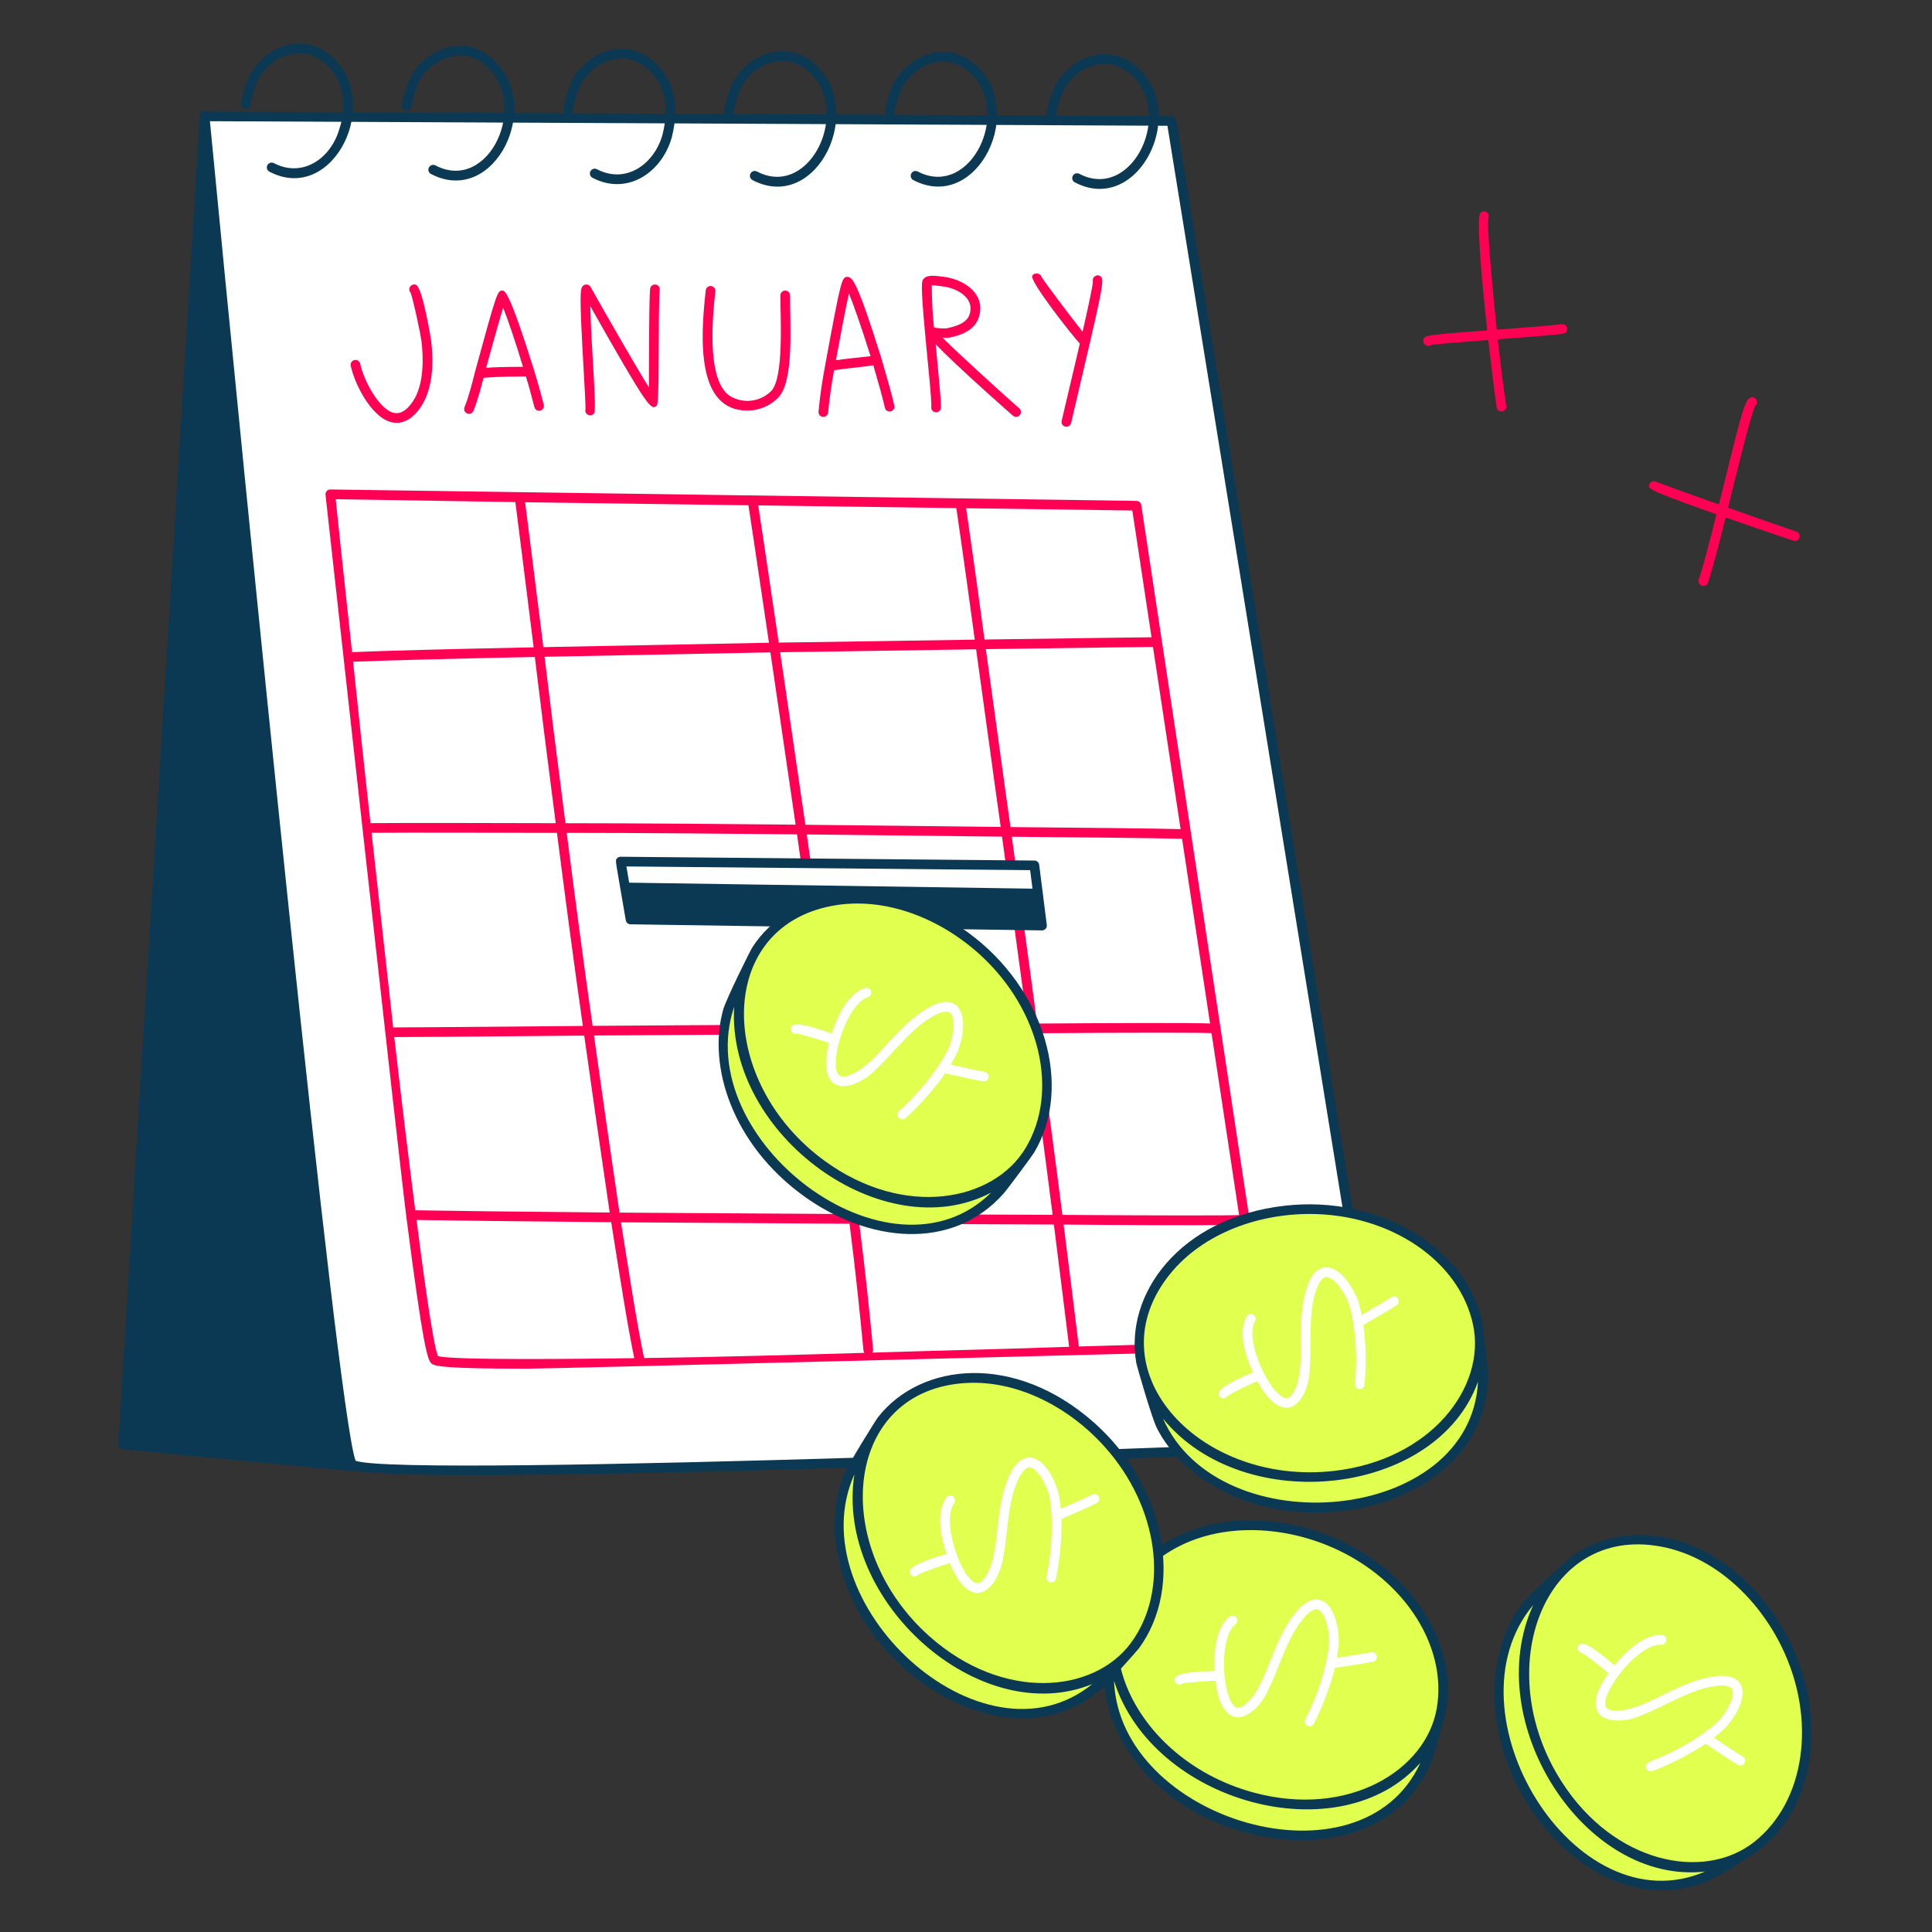
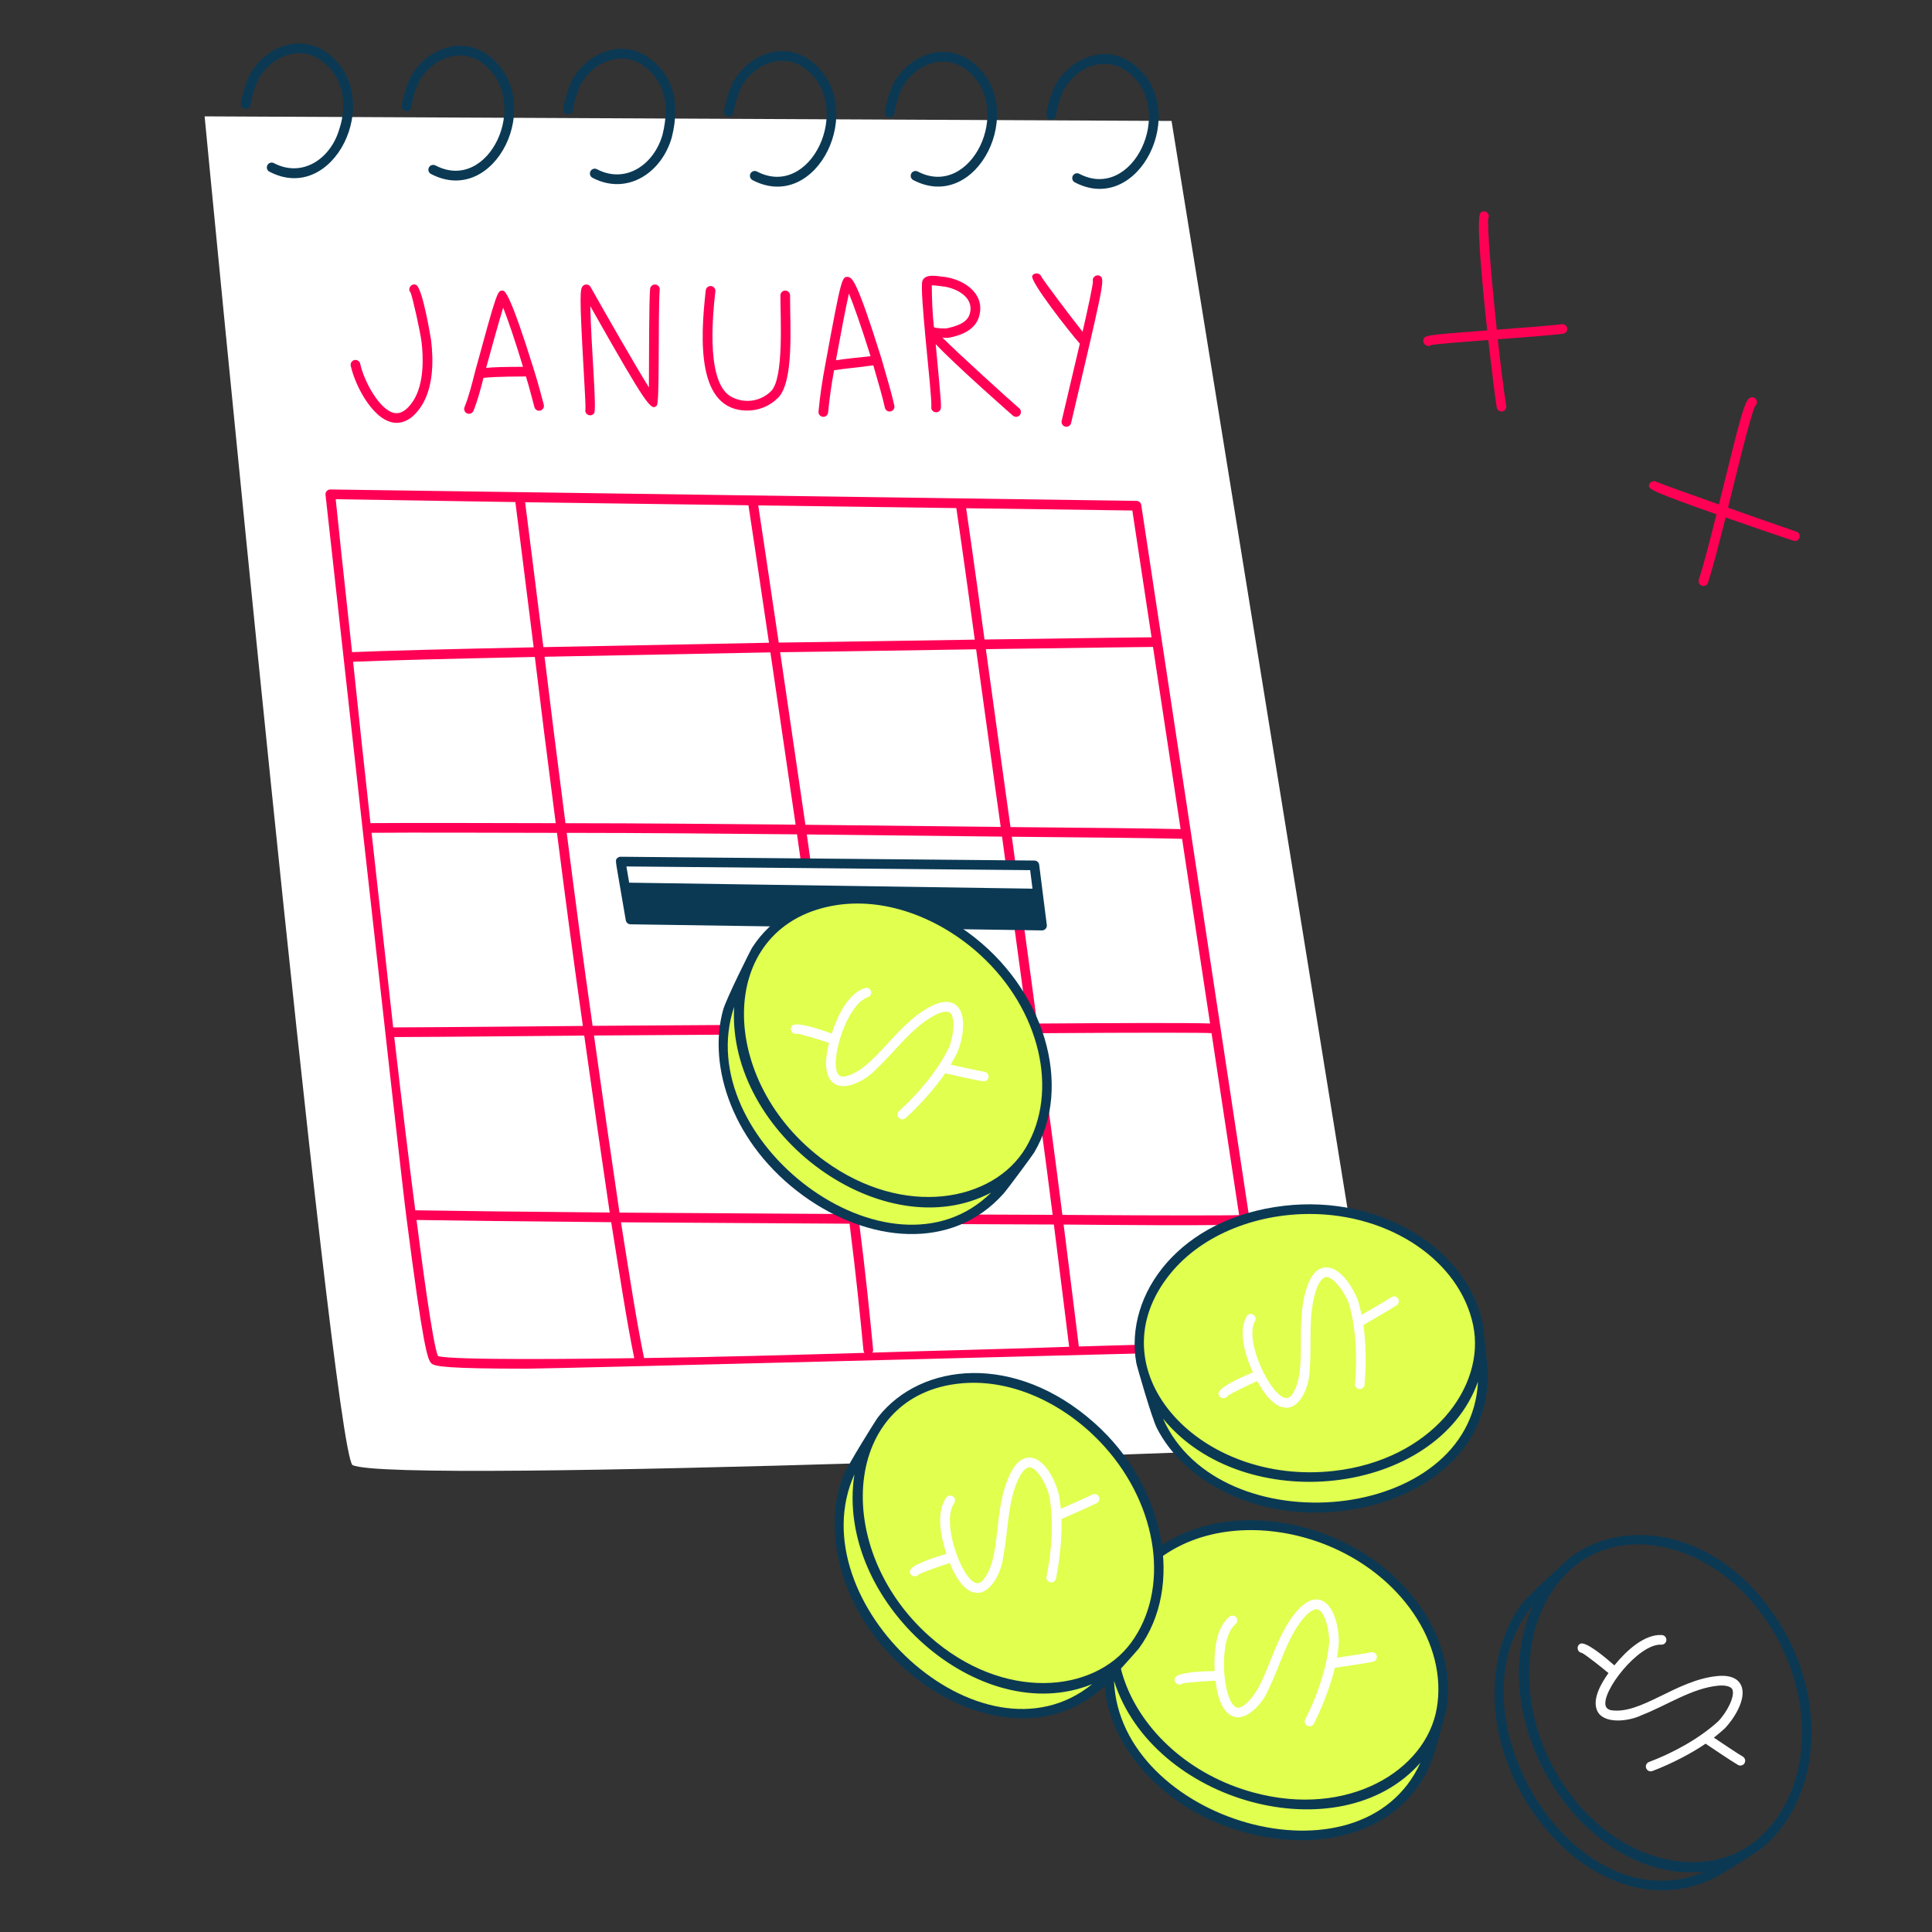
<svg xmlns="http://www.w3.org/2000/svg" fill="none" viewBox="0 0 200 200" id="Savings-Calendar--Streamline-Manchester">
  <rect x="0" y="0" width="200" height="200" fill="#333333" stroke="none" />
  <desc> Savings Calendar Streamline Illustration: https://streamlinehq.com </desc>
  <g id="savings-calendar--finance-money-savings-calendar">
    <g id="calendar">
      <path id="vector" fill="#ffffff" d="m121.278 12.52 -100.096 -0.474S34.354 149.452 36.484 151.66c4.191 2.102 102.303 -1.937 106.959 -2.129L121.278 12.52Z" stroke-width="1" />
      <path id="vector_2" fill="#ff0055" d="m131.316 139.202 -13.173 -86.924c-0.037 -0.242 -0.243 -0.422 -0.488 -0.425l-83.452 -1.183c-0.292 -0.01 -0.536 0.25 -0.505 0.551 0.007 0.07 7.688 69.541 8.363 74.71 1.738 13.533 2.199 14.877 2.616 15.224 0.338 0.29 1.488 0.531 9.878 0.531 2.906 0 76.203 -1.906 76.286 -1.909 0.3 -0.012 0.52 -0.281 0.475 -0.575Zm-64.641 1.383c-0.768 -3.65 -1.598 -9.071 -2.391 -14.053 3.733 0.036 19.704 0.112 23.661 0.147 0.675 5.303 1.124 9.785 1.441 13.118 0.009 0.095 0.044 0.18 0.096 0.251 -7.407 0.213 -15.731 0.452 -22.808 0.537h0.001Zm10.804 -88.279s0.909 5.95 2.126 14.231l-23.356 0.454c-0.674 -5.43 -1.837 -14.578 -1.89 -15l23.119 0.315h0.001Zm21.522 0.293s0.855 5.821 1.907 13.617c-2.462 0.033 -16.029 0.259 -20.295 0.304 -1.228 -8.357 -2.121 -14.201 -2.121 -14.201l20.508 0.279 0.001 0.001Zm23.216 33.232c-2.677 -0.075 -10.266 -0.149 -17.611 -0.213 -0.521 -3.617 -2.202 -15.989 -2.551 -18.417 10.031 -0.152 17.303 -0.23 17.303 -0.23l2.858 18.861 0.001 -0.001ZM86.286 106.042c-0.682 -4.936 -2.767 -19.66 -2.767 -19.66l20.213 0.226c0.374 2.841 2.166 15.825 2.621 19.355 -2.834 0.002 -16.292 0.077 -20.067 0.079Zm14.761 -38.828c0.354 2.462 2.035 14.83 2.547 18.392l-20.219 -0.226 -2.615 -17.862c4.219 -0.045 17.79 -0.271 20.287 -0.304Zm6.314 38.745c-0.459 -3.571 -2.249 -16.542 -2.618 -19.341 7.476 0.065 15.167 0.141 17.626 0.216l2.897 19.118c-2.009 -0.084 -10.517 -0.046 -17.905 0.006v0.001ZM79.752 67.533l2.611 17.837c-7.224 -0.068 -16.05 -0.15 -23.827 -0.152 -0.909 -7.03 -1.618 -12.678 -2.165 -17.23l23.381 -0.454v-0.001Zm2.757 18.838s2.093 14.783 2.769 19.675c-3.955 0.035 -20.079 0.111 -23.932 0.148 -0.982 -6.836 -1.901 -13.886 -2.681 -19.978 7.797 0.003 16.633 0.085 23.844 0.154v0.001Zm2.906 20.674c0.834 6.13 1.663 12.55 2.406 18.632 -3.912 -0.035 -19.912 -0.111 -23.692 -0.148 -0.881 -5.933 -1.791 -12.252 -2.641 -18.335l23.927 -0.148v-0.001Zm3.414 18.637c-0.742 -6.079 -1.571 -12.502 -2.405 -18.641 3.727 -0.002 17.189 -0.077 20.061 -0.079 0 0 1.985 14.726 2.485 18.798 -2.882 -0.002 -16.388 -0.077 -20.141 -0.079v0.001Zm21.149 0.083c-0.503 -4.109 -2.484 -18.807 -2.484 -18.807 11.018 -0.078 17.295 -0.063 17.924 -0.007l2.854 18.831c-0.92 0.049 -7.3 0.059 -18.294 -0.017Zm9.23 -59.794s-7.192 0.078 -17.292 0.231c-1.061 -7.868 -1.902 -13.59 -1.902 -13.59l17.205 0.235 1.989 13.124Zm-65.857 -13.997c0.039 0.313 1.226 9.653 1.894 15.036 -9.281 0.192 -15.294 0.352 -18.8 0.499 -0.882 -8.017 -1.508 -14.026 -1.694 -15.831l18.599 0.296h0.001Zm-16.797 16.531c3.52 -0.146 9.539 -0.305 18.813 -0.498 0.545 4.544 1.253 10.186 2.161 17.209 -2.612 0 -15.925 -0.049 -19.178 -0.006 -0.63 -5.619 -1.194 -11.001 -1.797 -16.706l0.001 0.001Zm1.909 17.706c3.176 -0.043 16.534 0.005 19.195 0.007 0.779 6.085 1.698 13.139 2.681 19.987 0 0 -15.799 0.148 -19.638 0.152l-2.237 -20.146h-0.001Zm2.351 21.146c3.772 -0.004 19.667 -0.153 19.667 -0.153 0.847 6.068 1.756 12.379 2.637 18.316 -9.874 -0.089 -16.282 -0.163 -20.13 -0.231 -0.645 -4.975 -1.376 -11.003 -2.174 -17.931v-0.001Zm4.526 33.023c-0.542 -1.149 -1.742 -10.354 -2.222 -14.089 3.888 0.068 10.31 0.142 20.154 0.23 0.812 5.099 1.63 10.427 2.387 14.076 -5.213 0.069 -18.809 0.237 -20.318 -0.216l-0.001 -0.001Zm44.964 -0.358c0.06 -0.092 0.091 -0.203 0.079 -0.321 -0.316 -3.314 -0.761 -7.761 -1.428 -13.019 3.711 0.002 17.224 0.077 20.142 0.079 0.471 3.674 1.581 12.658 1.581 12.658 -5.999 0.219 -13.544 0.39 -20.373 0.603h-0.001Zm21.376 -0.634s-1.111 -9.002 -1.575 -12.623c4.229 0.03 16.801 0.169 18.309 -0.048l1.831 12.08c-2.002 0.074 -9.188 0.332 -18.565 0.591Z" stroke-width="1" />
      <path id="vector_3" fill="#ff0055" d="M41.057 43.773c-2.284 0 -4.269 -3.725 -4.747 -5.906 -0.059 -0.27 0.112 -0.536 0.382 -0.595 0.271 -0.059 0.536 0.112 0.595 0.382 0.403 1.842 2.021 4.815 3.54 5.098 0.666 0.123 1.317 -0.295 1.943 -1.244 1.178 -1.806 1.049 -4.618 0.867 -6.133 -0.153 -1.144 -0.891 -4.456 -1.126 -5.077 -0.365 -0.38 0.035 -0.992 0.535 -0.823 0.708 0.24 1.576 5.72 1.584 5.775 0.243 2.022 0.261 4.838 -1.023 6.807 -0.9 1.364 -1.829 1.717 -2.55 1.717v-0.001Z" stroke-width="1" />
      <path id="vector_4" fill="#ff0055" d="M56.291 41.889c-0.298 -1.11 -0.534 -2.051 -1.028 -3.636 -2.527 -8.12 -3.023 -8.17 -3.241 -8.17 -0.523 0 -0.554 0 -2.852 8.424 -0.306 1.224 -0.622 2.489 -1.083 3.643 -0.103 0.256 0.022 0.547 0.279 0.65 0.262 0.103 0.549 -0.027 0.65 -0.279 0.439 -1.099 0.747 -2.265 1.031 -3.399 0.33 -0.048 1.448 -0.146 4.397 -0.152 0.334 1.056 0.554 1.966 0.881 3.181 0.072 0.266 0.348 0.423 0.614 0.351 0.266 -0.073 0.422 -0.347 0.351 -0.614l0.001 0.001Zm-4.203 -10.046c0.498 1.271 1.321 3.664 2.052 6.129 -1.989 0.005 -3.145 0.037 -3.816 0.113 0.463 -1.695 1.286 -4.684 1.765 -6.242h-0.001Z" stroke-width="1" />
      <path id="vector_5" fill="#ff0055" d="M60.609 42.368c0.023 -0.344 -0.085 -2.244 -0.19 -4.083 -0.45 -7.886 -0.37 -8.39 -0.074 -8.687 0.235 -0.236 0.628 -0.178 0.789 0.108 1.85 3.281 4.666 8.188 6.041 10.401 0.02 -2.882 0.002 -8.913 0.125 -10.203 0.026 -0.275 0.268 -0.475 0.545 -0.45 0.275 0.026 0.477 0.27 0.45 0.545 -0.09 0.941 -0.101 4.683 -0.111 7.688 -0.009 2.742 -0.072 4.173 -0.191 4.292 -0.574 0.576 -0.938 0.228 -6.886 -10.288 0.093 4.302 0.681 10.661 0.402 11.079 -0.31 0.464 -1.042 0.142 -0.9 -0.403v0.001Z" stroke-width="1" />
      <path id="vector_6" fill="#ff0055" d="M77.366 42.502c-5.229 0 -4.893 -7.291 -4.306 -12.448 0.031 -0.275 0.28 -0.473 0.552 -0.442 0.275 0.031 0.473 0.278 0.442 0.552 -0.339 3 -0.94 9.805 1.831 11.002 1.33 0.629 2.908 0.352 3.944 -0.683 1.335 -1.335 0.958 -7.62 0.958 -9.901 0 -0.276 0.224 -0.5 0.5 -0.5s0.5 0.224 0.5 0.5c0 3.348 0.413 8.944 -1.251 10.608 -0.859 0.858 -2.008 1.312 -3.17 1.312Z" stroke-width="1" />
      <path id="vector_7" fill="#ff0055" d="M92.582 41.994c-0.241 -1.125 -0.805 -3.057 -1.353 -4.935 -2.57 -8.225 -3.017 -8.315 -3.475 -8.396 -0.59 0 -0.651 0 -2.305 9.004 -0.336 1.767 -0.564 3.335 -0.717 4.937 -0.028 0.294 0.203 0.547 0.498 0.547 0.255 0 0.473 -0.194 0.497 -0.453 0.134 -1.407 0.327 -2.79 0.615 -4.372 1.174 -0.184 2.481 -0.28 4.065 -0.508 0.495 1.699 0.981 3.387 1.195 4.385 0.058 0.271 0.324 0.445 0.594 0.384 0.27 -0.058 0.442 -0.324 0.384 -0.594l0.002 0.001Zm-6.047 -4.702c0.432 -2.35 0.993 -5.378 1.346 -6.907 0.456 1.092 1.217 3.235 2.241 6.487 -0.667 0.083 -2.829 0.285 -3.587 0.42Z" stroke-width="1" />
      <path id="vector_8" fill="#ff0055" d="M105.186 43.151c-0.115 0 -0.231 -0.04 -0.325 -0.12 -0.072 -0.061 -5.869 -5.143 -7.999 -7.41 0.56 6.007 0.621 6.519 0.49 6.781 -0.261 0.522 -1.056 0.245 -0.937 -0.325 0.054 -1.516 -1.276 -12.125 -0.921 -13.02 0.326 -0.813 1.752 -0.415 2.284 -0.394 2.124 0.31 4.077 1.734 3.639 3.836 -0.326 1.851 -2.389 2.292 -3.067 2.438 -0.237 0.068 -0.527 0.042 -0.804 0.001 1.691 1.69 6.873 6.396 7.967 7.333 0.354 0.303 0.135 0.88 -0.326 0.88h-0.001Zm-7.079 -9.184c1.473 -0.317 2.18 -0.825 2.327 -1.657 0.312 -1.499 -1.289 -2.435 -2.737 -2.653 0.103 0.038 -0.791 -0.132 -1.239 -0.114 0.008 1.586 0.081 3.014 0.223 4.334 0.313 0.125 1.184 0.159 1.427 0.089l-0.001 0.001Z" stroke-width="1" />
      <path id="vector_9" fill="#ff0055" d="M113.98 28.652c-0.356 -0.357 -0.961 -0.017 -0.839 0.475 -0.016 0.47 -0.494 2.683 -1.073 5.217 -1.36 -1.725 -3.934 -5.145 -4.271 -5.709 -0.108 -0.389 -0.758 -0.459 -0.938 -0.077 -0.262 0.555 3.852 5.811 4.926 7.019 -0.474 2.048 -1.88 7.986 -1.88 7.986 -0.063 0.269 0.104 0.538 0.373 0.601 0.275 0.063 0.539 -0.109 0.601 -0.373 3.144 -13.365 3.483 -14.756 3.101 -15.139Z" stroke-width="1" />
      <path id="vector_10" fill="#0b3954" d="M27.891 17.774c-0.245 -0.128 -0.339 -0.43 -0.211 -0.675 0.128 -0.245 0.43 -0.339 0.675 -0.211 2.935 1.538 5.888 -0.435 6.781 -3.56 0.807 -2.435 0.479 -5.148 -1.65 -6.89 -2.297 -1.893 -5.368 -0.69 -6.741 1.751 -0.4 0.883 -0.671 1.769 -0.809 2.67 -0.042 0.273 -0.301 0.459 -0.57 0.418 -0.273 -0.042 -0.46 -0.297 -0.418 -0.57 0.153 -0.993 0.449 -1.965 0.907 -2.971 1.702 -3.032 5.468 -4.376 8.266 -2.072 5.705 4.667 0.415 15.589 -6.229 12.108l-0.001 0.002Z" stroke-width="1" />
      <path id="vector_11" fill="#0b3954" d="M44.613 18.011c-0.245 -0.128 -0.339 -0.43 -0.211 -0.675 0.128 -0.245 0.43 -0.339 0.675 -0.211 5.56 2.912 9.883 -6.497 5.052 -10.45 -2.3 -1.895 -5.37 -0.687 -6.741 1.751 -0.4 0.883 -0.671 1.769 -0.809 2.67 -0.042 0.273 -0.3 0.46 -0.57 0.418 -0.273 -0.042 -0.46 -0.297 -0.418 -0.57 0.153 -0.993 0.449 -1.965 0.907 -2.971 1.689 -3.01 5.454 -4.388 8.266 -2.072 5.757 4.71 0.496 15.59 -6.15 12.108l-0.001 0.002Z" stroke-width="1" />
      <path id="vector_12" fill="#0b3954" d="M61.335 18.405c-0.245 -0.128 -0.339 -0.43 -0.211 -0.675 0.128 -0.245 0.43 -0.34 0.675 -0.211 2.961 1.551 5.898 -0.469 6.781 -3.56 0.855 -3.424 -0.027 -5.591 -1.727 -6.967 -2.286 -1.883 -5.359 -0.711 -6.743 1.75 -0.4 0.883 -0.671 1.769 -0.809 2.67 -0.042 0.273 -0.299 0.459 -0.57 0.418 -0.273 -0.042 -0.46 -0.297 -0.418 -0.57 0.153 -0.993 0.449 -1.965 0.907 -2.971 1.703 -3.034 5.47 -4.374 8.266 -2.072 1.958 1.586 3.027 4.134 2.06 8.001 -1.06 3.713 -4.658 6.048 -8.21 4.187h-0.001Z" stroke-width="1" />
      <path id="vector_13" fill="#0b3954" d="M77.899 18.642c-0.245 -0.128 -0.339 -0.43 -0.211 -0.675 0.128 -0.245 0.431 -0.339 0.675 -0.211 5.572 2.918 9.977 -6.604 5.133 -10.527 -2.286 -1.883 -5.359 -0.711 -6.743 1.75 -0.4 0.883 -0.671 1.769 -0.809 2.671 -0.042 0.273 -0.299 0.459 -0.57 0.418 -0.273 -0.042 -0.46 -0.297 -0.418 -0.57 0.153 -0.993 0.449 -1.965 0.907 -2.971 1.702 -3.032 5.468 -4.376 8.266 -2.072 5.726 4.636 0.483 15.703 -6.229 12.188l-0.001 -0.001Z" stroke-width="1" />
      <path id="vector_14" fill="#0b3954" d="M94.543 18.642c-0.245 -0.128 -0.339 -0.43 -0.211 -0.675 0.128 -0.245 0.43 -0.339 0.675 -0.211 5.534 2.898 9.988 -6.517 5.133 -10.448 -2.286 -1.883 -5.359 -0.711 -6.743 1.75 -0.4 0.883 -0.671 1.769 -0.809 2.67 -0.042 0.273 -0.301 0.46 -0.57 0.418 -0.273 -0.042 -0.46 -0.297 -0.418 -0.57 0.153 -0.993 0.449 -1.965 0.907 -2.971 1.701 -3.032 5.468 -4.376 8.266 -2.072 5.735 4.643 0.432 15.598 -6.229 12.108l-0.001 0.001Z" stroke-width="1" />
      <path id="vector_15" fill="#0b3954" d="M111.265 18.878c-0.245 -0.128 -0.339 -0.43 -0.211 -0.675 0.128 -0.245 0.431 -0.339 0.675 -0.211 5.557 2.911 9.975 -6.574 5.135 -10.446 -2.3 -1.894 -5.368 -0.701 -6.745 1.748 -0.4 0.883 -0.671 1.769 -0.809 2.67 -0.042 0.273 -0.3 0.46 -0.57 0.418 -0.273 -0.042 -0.46 -0.297 -0.418 -0.57 0.153 -0.993 0.449 -1.965 0.907 -2.971 1.701 -3.032 5.469 -4.377 8.266 -2.072 5.744 4.595 0.448 15.607 -6.229 12.108l-0.001 0.001Z" stroke-width="1" />
-       <path id="vector_16" fill="#0b3954" d="M143.936 149.372 121.771 12.44c-0.039 -0.242 -0.248 -0.42 -0.494 -0.42l-99.827 -0.474c-0.326 -0.208 -0.745 0.018 -0.768 0.391L12.242 149.5c-0.017 0.269 0.183 0.503 0.452 0.528 27.046 2.56 25.624 2.673 36.288 2.673 27.661 0 91.19 -2.614 94.481 -2.75 0.3 -0.012 0.521 -0.283 0.473 -0.579Zm-107.124 1.844c-1.94 -5.037 -11.462 -100.961 -15.081 -138.67l99.121 0.474 22.007 135.956c-5.333 0.218 -100.909 4.085 -106.047 2.241v-0.001Z" stroke-width="1" />
    </g>
    <g id="coin 5">
      <path id="vector_17" fill="#e0ff4f" d="M149.152 176.904c1.318 -7.591 -4.858 -15.763 -14.209 -18.289 -9.351 -2.526 -17.977 1.578 -19.576 9.115 -0.021 0.1 -0.77 6.204 -0.257 8.484 1.325 5.885 6.925 11.176 14.005 13.101 8.265 2.248 15.925 -0.499 18.547 -7.222 0.101 -0.258 1.485 -5.161 1.49 -5.19v0.001Z" stroke-width="1" />
      <path id="vector_18" fill="#0b3954" d="M149.716 177.029c1.362 -7.852 -5.013 -16.286 -14.569 -18.868 -10.54 -2.847 -18.811 2.375 -20.267 9.457 -0.065 0.283 -0.619 5.902 -0.511 7.067 0.566 6.109 5.934 12.702 14.646 15.04 7.935 2.127 16.409 -0.06 19.266 -7.626 0.215 -0.57 1.376 -4.73 1.435 -5.07Zm-28.668 -16.394c4.724 -2.91 10.971 -2.799 16.197 -0.724 7.754 3.08 12.651 10.24 11.486 16.947 -1.119 6.439 -9.178 11.352 -18.951 8.707 -13.32 -3.603 -19.241 -18.456 -8.732 -24.93Zm-5.724 13.37c4.011 12.656 23.405 17.922 31.714 8.474 -6.113 13.418 -31.151 5.967 -31.714 -8.474Z" stroke-width="1" />
      <path id="vector_19" fill="#ffffff" d="M142.524 171.427c-0.057 -0.27 -0.323 -0.443 -0.593 -0.385 -0.593 0.126 -2.531 0.414 -3.535 0.56 0.08 -0.466 0.146 -0.949 0.195 -1.446 0.052 -1.198 -0.311 -3.866 -1.765 -4.468 -0.502 -0.212 -1.363 -0.23 -2.421 0.924 -2.917 3.174 -3.166 8.361 -5.842 10.067 -0.318 0.151 -0.499 0.103 -0.608 0.05 -1.397 -0.654 -1.898 -7.101 -0.057 -8.596 0.215 -0.174 0.247 -0.489 0.073 -0.703 -0.174 -0.214 -0.489 -0.247 -0.703 -0.073 -1.406 1.143 -1.633 3.651 -1.526 5.628 -1.198 0.015 -3.879 0.116 -4.116 0.712 -0.184 0.464 0.354 0.882 0.758 0.589 0.453 -0.127 2.619 -0.271 3.443 -0.299 0.147 1.272 0.538 3.103 1.705 3.648 1.429 0.683 3.2 -1.288 3.782 -2.761 1.241 -2.484 1.967 -5.561 3.828 -7.586 0.368 -0.401 0.915 -0.8 1.301 -0.676 0.708 0.293 1.207 2.155 1.15 3.474 -0.271 2.708 -1.282 5.565 -2.476 7.899 -0.126 0.246 -0.028 0.547 0.217 0.673 0.247 0.123 0.547 0.029 0.673 -0.217 1 -1.955 1.799 -4.198 2.177 -5.796 0.812 -0.117 3.242 -0.471 3.955 -0.623 0.27 -0.058 0.442 -0.323 0.385 -0.593v-0.002Z" stroke-width="1" />
    </g>
    <g id="coin 2">
      <path id="vector_20" fill="#e0ff4f" d="M152.908 137.068c-1.576 -7.541 -10.333 -12.857 -19.956 -11.753 -9.623 1.104 -16.125 8.102 -14.829 15.697 0.017 0.101 1.574 6.05 2.893 7.98 3.403 4.98 10.561 7.831 17.852 7.007 8.511 -0.962 14.616 -6.342 14.571 -13.558 -0.002 -0.277 -0.525 -5.345 -0.531 -5.373Z" stroke-width="1" />
      <path id="vector_21" fill="#0b3954" d="M153.478 136.976c-1.633 -7.8 -10.67 -13.286 -20.504 -12.158 -10.847 1.244 -16.606 9.151 -15.345 16.27 0.044 0.287 1.603 5.713 2.134 6.757 2.781 5.469 10.203 9.614 19.163 8.572 8.159 -0.952 15.228 -6.113 15.091 -14.199 -0.01 -0.609 -0.468 -4.904 -0.538 -5.241l-0.001 -0.001Zm-32.695 -4.655c3.316 -4.448 9.163 -6.651 14.786 -6.651 8.344 0 15.537 4.847 16.93 11.511 1.337 6.397 -4.34 13.938 -14.399 15.087 -13.709 1.568 -24.695 -10.051 -17.317 -19.947Zm-0.385 14.539c8.4 10.282 28.367 8.018 32.603 -3.831 -0.728 14.727 -26.749 17.044 -32.603 3.831Z" stroke-width="1" />
      <path id="vector_22" fill="#ffffff" d="M144.726 134.425c-0.153 -0.23 -0.464 -0.292 -0.693 -0.139 -0.505 0.336 -2.2 1.319 -3.079 1.825 -0.097 -0.462 -0.215 -0.936 -0.352 -1.416 -0.394 -1.132 -1.716 -3.479 -3.29 -3.501 -0.545 -0.011 -1.352 0.289 -1.909 1.752 -1.539 4.027 0.143 8.939 -1.714 11.512 -0.239 0.258 -0.426 0.279 -0.546 0.271 -1.539 -0.092 -4.385 -5.899 -3.226 -7.968 0.135 -0.241 0.049 -0.546 -0.192 -0.681 -0.24 -0.135 -0.545 -0.049 -0.681 0.192 -0.885 1.581 -0.17 3.996 0.659 5.793 -1.108 0.457 -3.562 1.54 -3.562 2.181 0 0.499 0.655 0.689 0.922 0.268 0.374 -0.285 2.333 -1.219 3.089 -1.548 0.607 1.128 1.646 2.685 2.931 2.761 1.58 0.107 2.498 -2.378 2.496 -3.962 0.237 -2.767 -0.224 -5.895 0.758 -8.463 0.194 -0.509 0.555 -1.081 0.96 -1.109 0.766 0.011 1.917 1.558 2.351 2.804 0.748 2.617 0.863 5.645 0.614 8.255 -0.026 0.275 0.176 0.519 0.45 0.545 0.275 0.023 0.519 -0.175 0.545 -0.45 0.208 -2.186 0.123 -4.566 -0.116 -6.19 0.711 -0.409 2.839 -1.635 3.446 -2.039 0.23 -0.153 0.292 -0.464 0.139 -0.693Z" stroke-width="1" />
    </g>
    <g id="coin 3">
      <path id="vector_23" fill="#e0ff4f" d="M117.444 170.285c4.561 -6.209 2.671 -16.277 -4.577 -22.703 -7.248 -6.426 -16.799 -6.593 -21.587 -0.557 -0.064 0.08 -3.452 5.212 -4.008 7.482 -1.435 5.859 1.223 13.09 6.705 17.967 6.399 5.693 14.481 6.645 19.822 1.794 0.205 -0.186 3.628 -3.96 3.645 -3.983Z" stroke-width="1" />
      <path id="vector_24" fill="#0b3954" d="M117.893 170.648c4.716 -6.424 2.765 -16.815 -4.642 -23.382 -8.169 -7.243 -17.9 -6.251 -22.358 -0.559 -0.184 0.225 -3.182 5.009 -3.605 6.1 -2.214 5.722 -0.344 14.015 6.415 19.988 6.157 5.438 14.719 7.254 20.646 1.752 0.446 -0.414 3.338 -3.623 3.542 -3.9l0.002 0.001Zm-18.366 -27.446c5.525 -0.502 11.07 2.38 14.824 6.565 5.571 6.211 6.767 14.802 2.736 20.289 -3.869 5.267 -13.273 6.077 -20.846 -0.644 -10.322 -9.158 -9.008 -25.094 3.285 -26.21h0.001Zm-11.079 9.422c-2.045 13.118 12.974 26.47 24.622 21.711 -11.449 9.292 -30.549 -8.53 -24.622 -21.711Z" stroke-width="1" />
      <path id="vector_25" fill="#ffffff" d="M113.749 154.927c-0.127 -0.246 -0.429 -0.342 -0.674 -0.215 -0.539 0.278 -2.332 1.067 -3.262 1.473 -0.046 -0.47 -0.11 -0.954 -0.193 -1.446 -0.266 -1.169 -1.32 -3.647 -2.882 -3.844 -0.54 -0.072 -1.376 0.138 -2.091 1.53 -1.976 3.832 -0.847 8.9 -2.978 11.252 -0.266 0.23 -0.454 0.23 -0.573 0.209 -1.52 -0.262 -3.705 -6.348 -2.324 -8.277 0.161 -0.225 0.109 -0.537 -0.115 -0.698 -0.224 -0.161 -0.537 -0.109 -0.698 0.115 -1.055 1.473 -0.611 3.953 0.014 5.831 -1.152 0.331 -3.711 1.136 -3.782 1.773 -0.055 0.496 0.575 0.757 0.887 0.369 0.403 -0.242 2.454 -0.953 3.242 -1.197 0.478 1.188 1.338 2.85 2.607 3.069 1.559 0.281 2.746 -2.087 2.919 -3.661 0.541 -2.724 0.43 -5.883 1.69 -8.327 0.249 -0.484 0.672 -1.013 1.077 -0.996 0.76 0.096 1.733 1.76 2.026 3.047 0.454 2.684 0.232 5.706 -0.304 8.273 -0.056 0.27 0.117 0.535 0.387 0.591 0.271 0.054 0.535 -0.117 0.592 -0.387 0.449 -2.149 0.628 -4.524 0.57 -6.165 0.752 -0.327 3.003 -1.31 3.65 -1.645 0.245 -0.127 0.341 -0.429 0.215 -0.674Z" stroke-width="1" />
    </g>
    <g id="coin 4">
-       <path id="vector_26" fill="#e0ff4f" d="M181.821 191.034c6.077 -4.735 6.995 -14.938 1.767 -23.092 -5.228 -8.154 -14.374 -10.911 -20.622 -6.404 -0.083 0.06 -4.739 4.077 -5.891 6.111 -2.973 5.248 -2.381 12.93 1.568 19.113 4.61 7.218 12.129 10.331 18.588 7.115 0.248 -0.124 4.568 -2.825 4.591 -2.842l-0.001 -0.001Z" stroke-width="1" />
      <path id="vector_27" fill="#0b3954" d="M182.155 191.506c6.285 -4.9 7.232 -15.43 1.889 -23.763 -5.893 -9.191 -15.527 -10.882 -21.364 -6.616 -0.239 0.166 -4.424 3.955 -5.127 4.891 -3.686 4.904 -4.141 13.394 0.74 20.98 4.447 6.907 12.193 10.982 19.393 7.299 0.542 -0.277 4.198 -2.579 4.469 -2.791Zm-10.214 -31.405c5.454 1.019 10.006 5.299 12.482 10.348 3.673 7.491 2.488 16.084 -2.882 20.269 -5.155 4.017 -14.425 2.24 -19.886 -6.286 -7.443 -11.619 -1.847 -26.598 10.286 -24.33v-0.001Zm-13.224 6.056c-5.534 12.069 5.289 29 17.792 27.587 -13.544 5.829 -27.079 -16.514 -17.792 -27.587Z" stroke-width="1" />
      <path id="vector_28" fill="#ffffff" d="M180.593 182.524c0.139 -0.239 0.058 -0.545 -0.181 -0.684 -0.524 -0.305 -2.153 -1.395 -2.994 -1.961 0.372 -0.291 0.746 -0.605 1.116 -0.94 0.843 -0.852 2.368 -3.072 1.696 -4.495 -0.23 -0.494 -0.855 -1.086 -2.413 -0.943 -4.293 0.391 -7.963 4.064 -11.091 3.53 -0.337 -0.101 -0.438 -0.259 -0.484 -0.371 -0.595 -1.423 3.366 -6.534 5.734 -6.405 0.276 0.015 0.512 -0.196 0.527 -0.472 0.015 -0.275 -0.196 -0.511 -0.472 -0.527 -1.809 -0.099 -3.663 1.607 -4.912 3.142 -0.898 -0.794 -2.951 -2.521 -3.526 -2.239 -0.448 0.22 -0.33 0.891 0.165 0.946 0.421 0.21 2.122 1.559 2.75 2.092 -0.746 1.041 -1.686 2.659 -1.189 3.847 0.6 1.466 3.235 1.196 4.656 0.497 2.589 -1.006 5.194 -2.796 7.932 -3.045 0.542 -0.05 1.215 0.023 1.418 0.374 0.327 0.693 -0.554 2.407 -1.482 3.346 -2.02 1.824 -4.689 3.26 -7.142 4.186 -0.258 0.098 -0.389 0.386 -0.291 0.644 0.1 0.257 0.386 0.389 0.644 0.291 2.054 -0.775 4.154 -1.9 5.507 -2.83 0.68 0.458 2.718 1.83 3.348 2.196 0.239 0.139 0.545 0.058 0.684 -0.181v0.002Z" stroke-width="1" />
    </g>
    <g id="slot">
      <path id="vector_29" fill="#ffffff" d="m107.08 89.584 0.394 2.918 -42.752 -0.631 -0.473 -2.682 42.831 0.395Z" stroke-width="1" />
      <path id="vector_30" fill="#0b3954" d="M108.365 95.756c-0.16 -1.307 -0.633 -5.044 -0.79 -6.239 -0.032 -0.246 -0.242 -0.431 -0.491 -0.433l-42.831 -0.394c-0.166 0.003 -0.29 0.063 -0.386 0.177 -0.213 0.251 -0.179 -0.063 0.914 6.4 0.04 0.238 0.244 0.414 0.486 0.418l42.602 0.631c0.299 0 0.533 -0.261 0.497 -0.559l-0.001 -0.001Zm-1.723 -5.676 0.242 1.914 -41.752 -0.62 -0.287 -1.679 41.796 0.385h0.001Z" stroke-width="1" />
    </g>
    <g id="coin 1">
      <path id="vector_31" fill="#e0ff4f" d="M106.568 119.002c3.939 -6.621 1.085 -16.459 -6.751 -22.154 -7.835 -5.695 -17.357 -4.938 -21.539 1.533 -0.056 0.086 -2.932 5.521 -3.266 7.835 -0.861 5.97 2.483 12.911 8.41 17.235 6.92 5.048 15.055 5.214 19.903 -0.131 0.186 -0.205 3.228 -4.292 3.243 -4.317v-0.001Z" stroke-width="1" />
      <path id="vector_32" fill="#0b3954" d="M107.05 119.32c4.073 -6.85 1.126 -17.003 -6.881 -22.823 -8.831 -6.419 -18.421 -4.491 -22.307 1.605 -0.162 0.242 -2.683 5.293 -2.998 6.42 -1.65 5.909 1.013 13.983 8.318 19.275 6.654 4.817 15.351 5.797 20.719 -0.252 0.404 -0.456 2.973 -3.929 3.149 -4.225ZM86.116 93.778c5.451 -1.034 11.248 1.298 15.39 5.101 6.146 5.643 8.166 14.079 4.685 19.929 -3.342 5.616 -12.623 7.331 -20.81 1.375 -11.159 -8.117 -11.392 -24.106 0.735 -26.405ZM75.999 104.227c-0.767 13.255 15.472 25.092 26.605 19.229 -10.497 10.355 -31.23 -5.537 -26.605 -19.229Z" stroke-width="1" />
      <path id="vector_33" fill="#ffffff" d="M102.329 111.521c0.043 -0.273 -0.144 -0.529 -0.417 -0.571 -0.599 -0.094 -2.512 -0.516 -3.502 -0.738 0.241 -0.406 0.475 -0.835 0.698 -1.281 0.476 -1.1 1.089 -3.723 -0.055 -4.804 -0.394 -0.377 -1.191 -0.701 -2.591 0 -3.857 1.925 -5.94 6.682 -9.048 7.321 -0.351 0.028 -0.502 -0.082 -0.586 -0.17 -1.072 -1.109 0.76 -7.311 3.013 -8.051 0.263 -0.086 0.405 -0.369 0.319 -0.631 -0.086 -0.262 -0.369 -0.405 -0.631 -0.319 -1.721 0.566 -2.828 2.829 -3.433 4.713 -1.125 -0.413 -3.666 -1.275 -4.099 -0.803 -0.337 0.367 0.016 0.951 0.498 0.821 0.468 0.043 2.543 0.681 3.323 0.949 -0.316 1.241 -0.604 3.09 0.291 4.016 1.092 1.148 3.449 -0.062 4.518 -1.23 2.046 -1.878 3.822 -4.494 6.282 -5.721 0.487 -0.244 1.14 -0.421 1.457 -0.168 0.557 0.526 0.359 2.444 -0.164 3.655 -1.219 2.434 -3.183 4.742 -5.131 6.496 -0.205 0.185 -0.222 0.501 -0.037 0.706 0.187 0.203 0.501 0.222 0.706 0.037 1.632 -1.469 3.179 -3.28 4.101 -4.638 0.8 0.18 3.197 0.716 3.917 0.828 0.273 0.042 0.529 -0.144 0.571 -0.417Z" stroke-width="1" />
    </g>
    <g id="spark">
      <path id="vector_34" fill="#ff0055" d="M162.238 33.992c-0.034 -0.274 -0.287 -0.47 -0.558 -0.434 -1.307 0.163 -4.044 0.37 -6.736 0.57 -0.552 -5.231 -1.006 -10.764 -0.876 -11.53 0.246 -0.505 -0.406 -0.969 -0.803 -0.572 -0.458 0.458 0.094 6.715 0.693 12.176 -6.522 0.487 -6.525 0.505 -6.61 1.013 -0.072 0.433 0.437 0.782 0.812 0.501 0.668 -0.122 3.425 -0.334 5.908 -0.52 0.373 3.321 0.741 6.177 0.871 6.983 0.045 0.277 0.307 0.458 0.573 0.414 0.273 -0.044 0.458 -0.301 0.414 -0.573 -0.264 -1.637 -0.579 -4.181 -0.875 -6.897 2.694 -0.201 5.427 -0.407 6.754 -0.573 0.274 -0.034 0.468 -0.284 0.434 -0.558h-0.001Z" stroke-width="1" />
      <path id="vector_35" fill="#ff0055" d="M185.961 55.035c-1.448 -0.495 -4.287 -1.489 -7.074 -2.476 0.61 -2.475 2.368 -9.791 2.815 -10.549 0.43 -0.358 0.032 -1.048 -0.495 -0.853 -0.602 0.226 -0.985 1.811 -3.267 11.065 -3.148 -1.118 -6.016 -2.149 -6.457 -2.338 -0.27 -0.179 -0.716 -0.005 -0.772 0.336 -0.026 0.156 -0.046 0.278 0.497 0.562v0.019c0.134 0 -0.051 0.149 6.48 2.438 -0.679 2.726 -1.332 5.25 -1.828 6.766 -0.107 0.326 0.139 0.656 0.475 0.656 0.21 0 0.406 -0.134 0.475 -0.345 0.501 -1.528 1.15 -4.036 1.826 -6.746 0.1 0.035 7 2.437 7.164 2.437 0.563 0 0.694 -0.791 0.162 -0.974l-0.001 0.002Z" stroke-width="1" />
    </g>
  </g>
</svg>